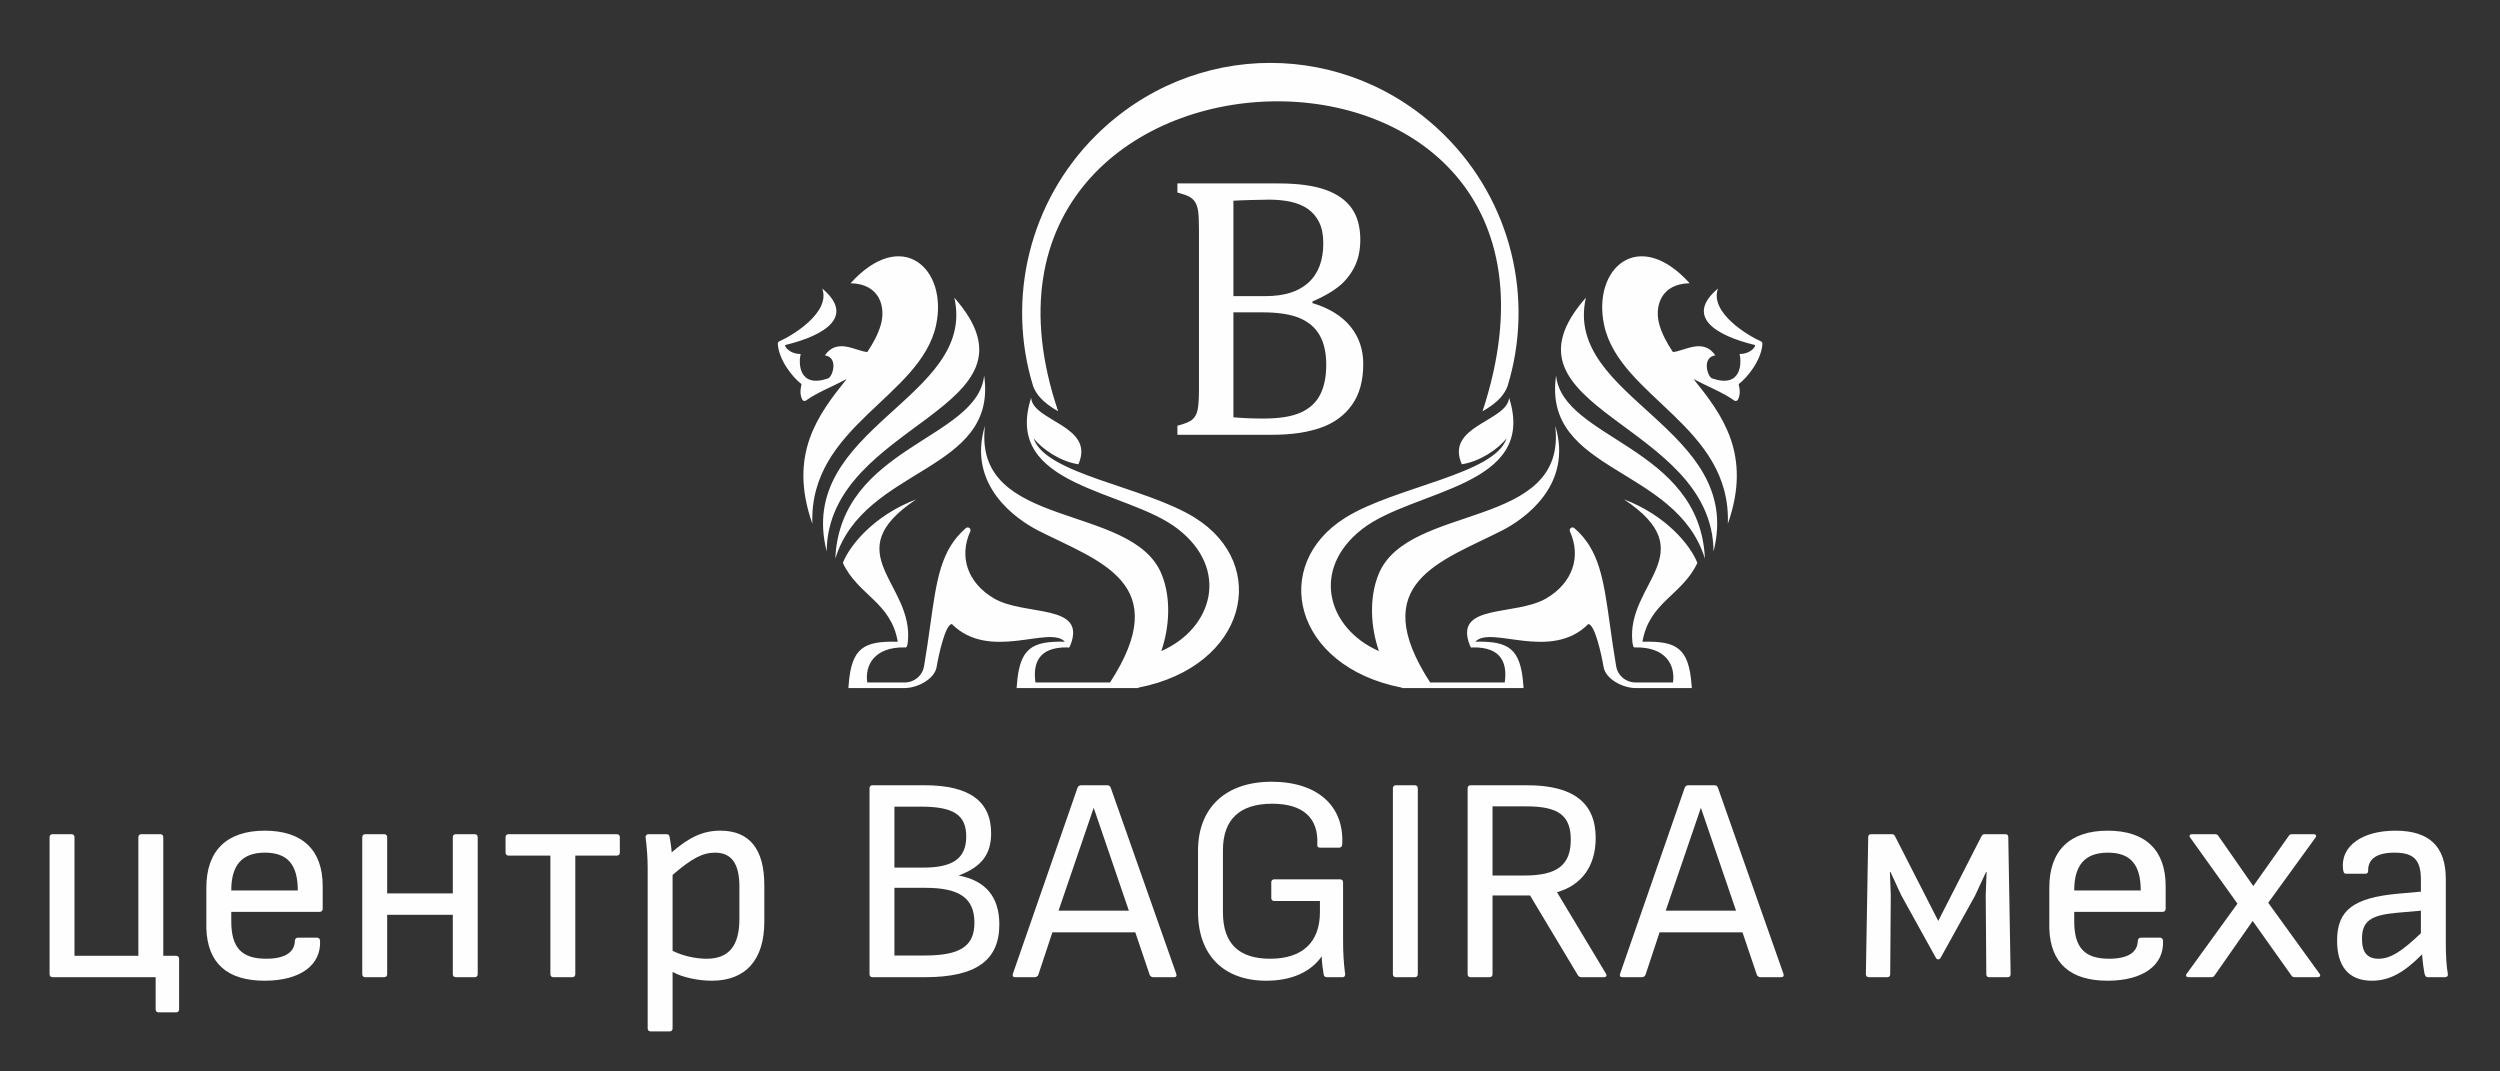
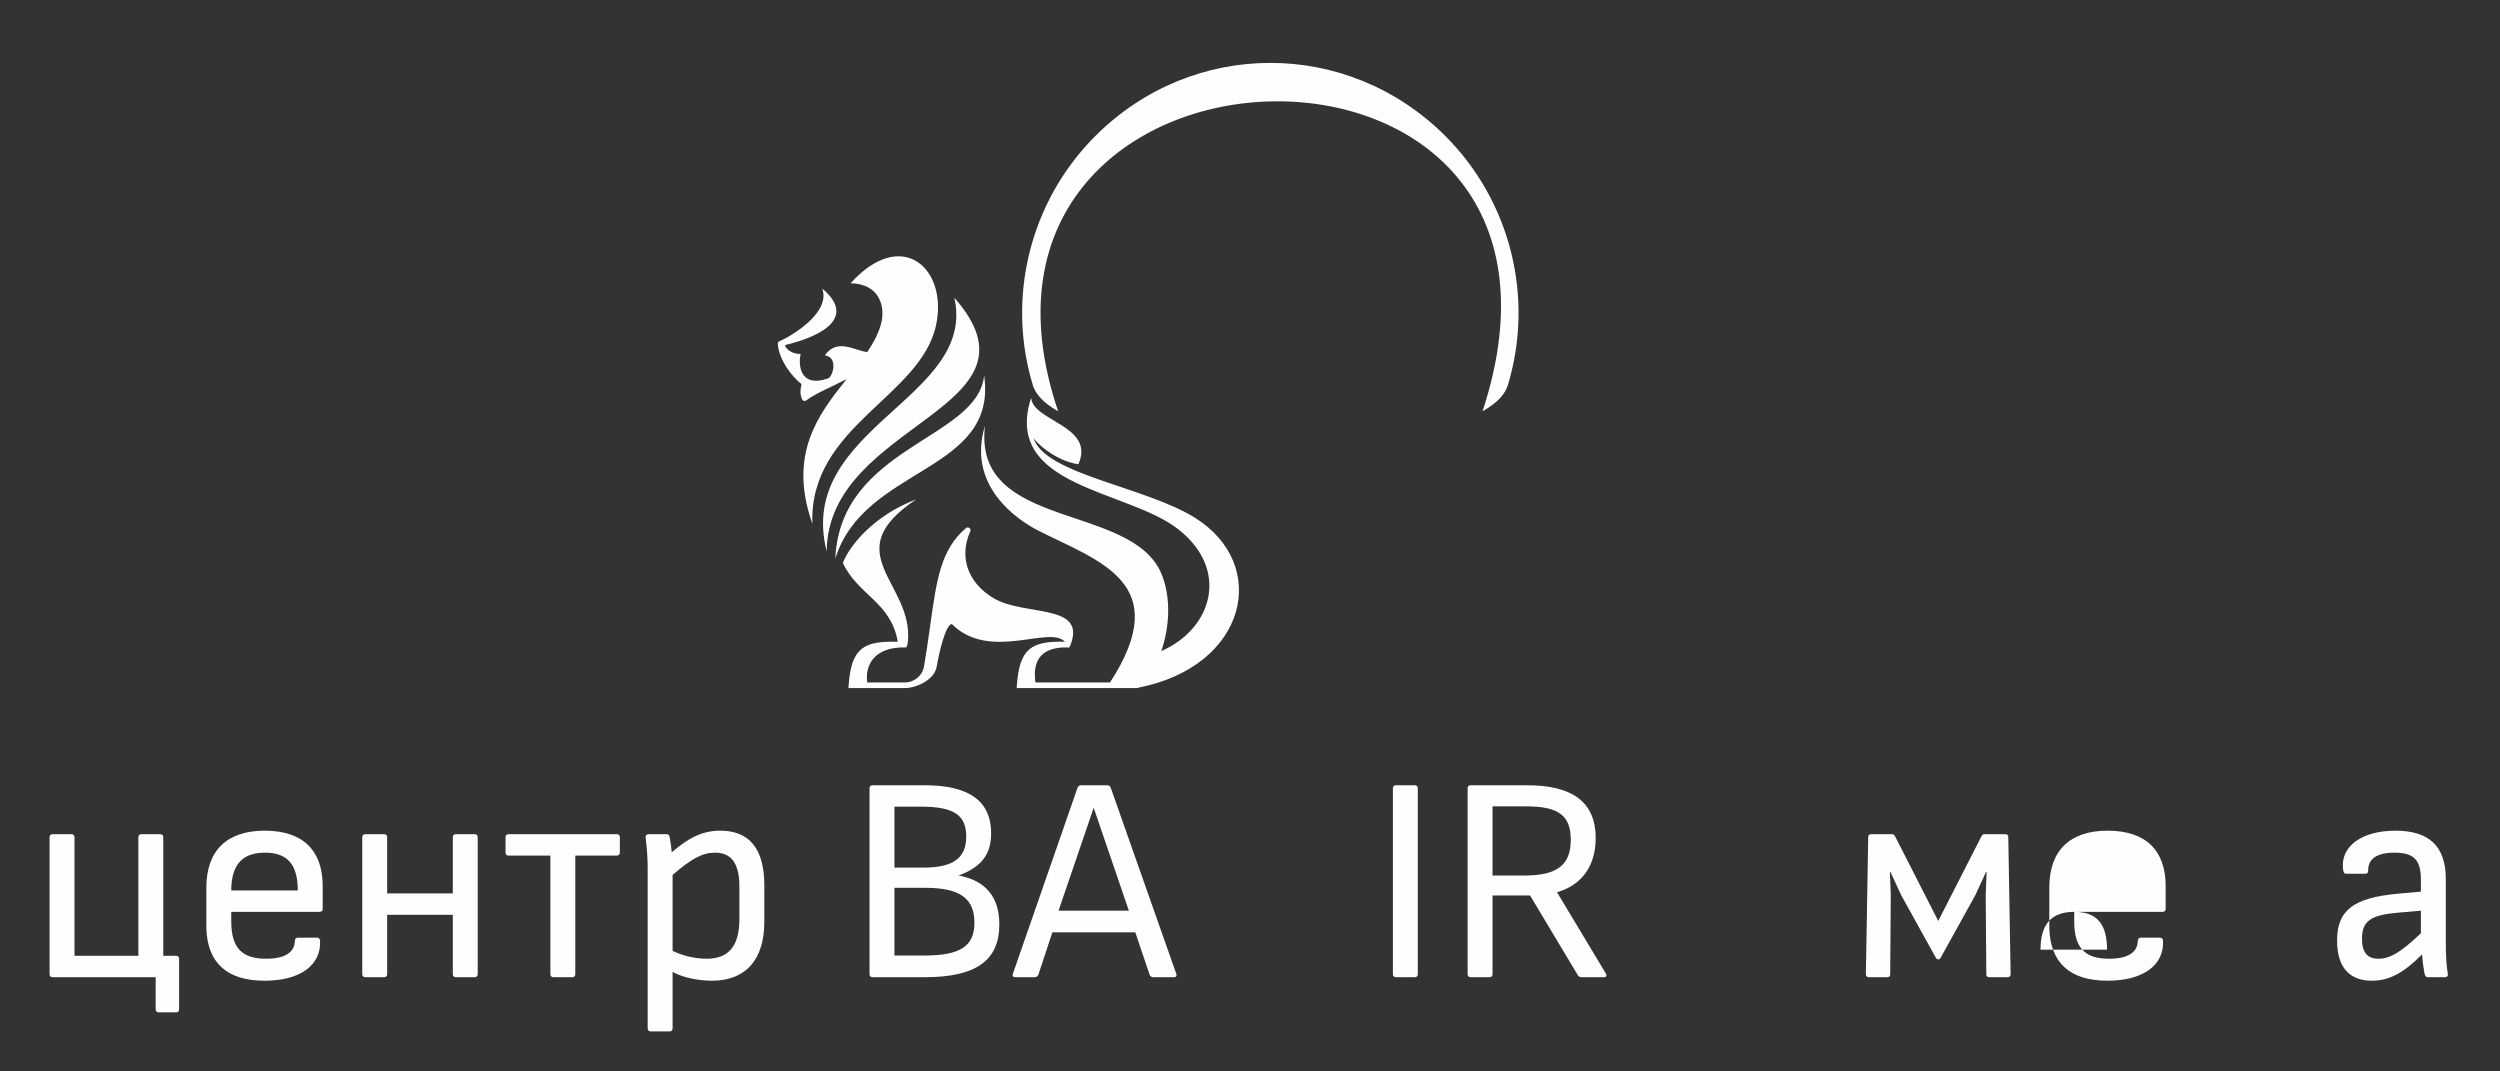
<svg xmlns="http://www.w3.org/2000/svg" xml:space="preserve" width="210mm" height="90mm" version="1.1" style="shape-rendering:geometricPrecision; text-rendering:geometricPrecision; image-rendering:optimizeQuality; fill-rule:evenodd; clip-rule:evenodd" viewBox="0 0 21000 9000">
  <rect x="0" y="0" width="21000" height="9000" fill="#333333" stroke="none" />
  <defs>
    <style type="text/css"> .fil0 {fill:#FEFEFE} </style>
  </defs>
  <g id="Слой_x0020_1">
    <g id="_1864167624448">
      <g>
        <g>
-           <path class="fil0" d="M13321.52 2500.43c-192.65,847.96 1335.77,1091.82 1072.15,2131.68 -8.38,-1091.81 -1899.77,-1190.09 -1072.15,-2131.68l0 0zm999.77 2192.2c-41.75,-944.75 -1194.83,-1000.02 -1250.27,-1538.3 -117.62,818.99 1010.56,759.23 1250.27,1538.3zm-2738.35 776.49c-431.2,-189.09 -576.05,-685.45 -141.11,-1024.59 429.13,-334.5 1477.04,-350.11 1234.34,-1103.37 -13.69,199.21 -540.85,233.66 -396.92,558.61 146.58,-20.83 304.95,-125.58 376.42,-218.79 -96.79,304.04 -934.37,405.63 -1354.78,667.76 -634.97,396.01 -438.83,1248.2 472.46,1427.16l4.56 3.73 994.63 0.01 25.32 0 -1.84 -25.15c-22.57,-308.78 -123.5,-370.37 -403.06,-364.05 129.15,-140.78 631.66,168.99 948.9,-148.25 54.61,1.49 110.72,256.4 128.4,360.9 17.35,102.67 163.6,176.63 267.85,176.63l447.72 0 25.23 0 -1.83 -25.15c-22.82,-312.34 -125.75,-371.77 -412.77,-363.81 57.85,-335.16 333.09,-388.86 461.33,-662.19 -55.53,-144.84 -259.8,-398.83 -616.3,-533.79 680.3,452.53 17.68,704.94 70.47,1197.65 4.48,42 12.45,48.88 23.99,45.81 254.32,-4.97 338.07,145.51 317.07,294.42l-314.83 0c-81.17,0 -149.15,-57.19 -162.68,-137.29 -21.33,-126.25 -37.43,-240.62 -51.96,-344.79 -53.87,-385.14 -88.48,-632.24 -298.98,-814.34 -8.54,-7.31 -20.75,-7.81 -29.71,-1.08 -9.05,6.72 -12.12,18.59 -7.48,28.88 95.71,211.24 24.24,431.7 -198.87,562.43 -260.13,152.47 -781.89,39.09 -641.86,393.93 2.74,6.81 5.81,11.87 8.71,15.27l0.09 2.99 2.9 -0.08c4.57,3.57 8.46,3.32 9.71,-0.34 255.9,-5.64 292.84,145.18 271.76,294.42l-626.51 0c-543.76,-838.17 90.88,-1015.71 601.93,-1275.26 182.78,-92.88 602.11,-379.41 448.55,-881.66 105.17,881.74 -1236.66,643.53 -1483.34,1247.04 -82.09,200.78 -66.32,446.71 2.49,646.34zm2610.28 -3089.7c-430.95,-477.02 -819.49,-123.68 -718.72,350.02 129.07,606.92 1068.57,847.63 1039.44,1670.19 206.01,-584.85 -50.55,-919.6 -288.26,-1215.67 117.69,62.59 252.82,114.96 341.47,180.2 5.23,3.82 11.12,5.07 17.43,3.57 6.31,-1.49 11.12,-5.23 14.03,-10.96 19.17,-37.09 18.51,-77.77 6.39,-130.39 75.86,-56.69 191.99,-204.6 199.2,-338.65 0.5,-9.05 -4.56,-17.1 -12.78,-20.67 -99.77,-43.25 -434.52,-239.47 -360.4,-443.32 -273.99,229.92 -33.45,391.69 312.43,474.94 0.74,21.17 -46.32,75.12 -131.07,75.2 17.85,71.64 19.26,290.6 -230.99,204.69 -37.18,-12.78 -89.56,-176.05 27.39,-193.73 -103.25,-148.99 -257.23,-36.02 -356.25,-27.72 -49.72,-73.87 -90.06,-148.66 -113.3,-228.09 -44.16,-151.66 10.04,-345.96 253.99,-349.61z" />
-         </g>
+           </g>
        <g>
          <path class="fil0" d="M8016.3 2500.43c192.65,847.96 -1335.77,1091.82 -1072.15,2131.68 8.38,-1091.81 1899.77,-1190.09 1072.15,-2131.68l0 0zm-999.78 2192.2c41.75,-944.75 1194.92,-1000.02 1250.28,-1538.3 117.53,818.99 -1010.48,759.23 -1250.28,1538.3zm2738.28 776.49c431.2,-189.09 576.12,-685.45 141.11,-1024.59 -429.13,-334.5 -1477.05,-350.11 -1234.34,-1103.37 13.69,199.21 540.85,233.66 396.91,558.61 -146.58,-20.83 -304.87,-125.58 -376.41,-218.79 96.78,304.04 934.36,405.63 1354.77,667.76 634.98,396.01 438.76,1248.2 -472.54,1427.16l-4.48 3.73 -994.63 0.01 -25.31 0 1.83 -25.15c22.57,-308.78 123.51,-370.37 403.06,-364.05 -129.15,-140.78 -631.65,168.99 -948.89,-148.25 -54.53,1.49 -110.64,256.4 -128.4,360.9 -17.35,102.67 -163.6,176.63 -267.77,176.63l-447.64 0 -25.32 0 1.83 -25.15c22.83,-312.34 125.75,-371.77 412.77,-363.81 -57.85,-335.16 -333.09,-388.86 -461.33,-662.19 55.53,-144.84 259.8,-398.83 616.3,-533.79 -680.29,452.53 -17.68,704.94 -70.38,1197.65 -4.49,42 -12.45,48.88 -23.99,45.81 -254.32,-4.97 -338.07,145.51 -317.07,294.42l314.82 0c81.18,0 149.16,-57.19 162.61,-137.29 21.41,-126.25 37.43,-240.62 51.96,-344.79 53.87,-385.14 88.48,-632.24 298.97,-814.34 8.55,-7.31 20.76,-7.81 29.72,-1.08 8.97,6.71 12.12,18.59 7.39,28.88 -95.62,211.24 -24.24,431.7 198.87,562.43 260.14,152.47 781.89,39.09 641.87,393.93 -2.74,6.81 -5.81,11.87 -8.8,15.27l-0.08 2.99 -2.91 -0.08c-4.56,3.57 -8.46,3.32 -9.71,-0.34 -255.9,-5.64 -292.83,145.18 -271.75,294.42l626.5 0c543.76,-838.17 -90.88,-1015.71 -601.85,-1275.26 -182.77,-92.88 -602.1,-379.41 -448.55,-881.66 -105.16,881.74 1236.66,643.53 1483.35,1247.04 82.17,200.78 66.32,446.71 -2.49,646.34zm-2610.2 -3089.7c430.95,-477.02 819.49,-123.68 718.72,350.02 -129.07,606.92 -1068.58,847.63 -1039.44,1670.19 -206.01,-584.85 50.55,-919.6 288.27,-1215.67 -117.79,62.59 -252.83,114.96 -341.48,180.2 -5.23,3.82 -11.21,5.07 -17.43,3.57 -6.3,-1.49 -11.12,-5.23 -14.03,-10.96 -19.17,-37.09 -18.59,-77.77 -6.39,-130.39 -75.87,-56.69 -191.98,-204.6 -199.21,-338.65 -0.49,-9.05 4.49,-17.1 12.79,-20.67 99.77,-43.25 434.52,-239.47 360.4,-443.32 273.99,229.92 33.44,391.69 -312.43,474.94 -0.75,21.17 46.32,75.12 130.98,75.2 -17.85,71.64 -19.25,290.6 231.08,204.69 37.1,-12.78 89.56,-176.05 -27.39,-193.73 103.34,-148.99 257.22,-36.02 356.25,-27.72 49.72,-73.87 90.05,-148.66 113.22,-228.09 44.23,-151.66 -9.96,-345.96 -253.91,-349.61z" />
        </g>
        <path class="fil0" d="M12141.05 1142.67c550.47,550.47 750.26,1361.83 521.84,2102.8 -23.83,59.77 -67.65,128.24 -209.5,209.42 1171.5,-3566.31 -4706.78,-3375.82 -3564.98,0 -141.85,-81.18 -185.76,-149.65 -209.59,-209.42 -228.42,-741.05 -28.63,-1552.4 521.84,-2102.8 819,-819.07 2121.31,-819.07 2940.39,0z" />
-         <path class="fil0" d="M10360.64 3505.27c75.53,6.89 159.45,10.54 252.41,10.54 135.13,0 239.71,-16.93 314.67,-51.21 74.45,-33.87 128.82,-83.92 162.1,-150.48 33.78,-66.49 50.71,-149.99 50.71,-249.67 0,-100.27 -18.51,-182.69 -54.94,-247.6 -36.94,-64.92 -93.47,-113.47 -169.49,-145.18 -76.53,-32.2 -181.62,-48.06 -315.75,-48.06l-239.71 0 0 881.66zm270.92 -1017.87c156.79,0 276.65,-38.01 359.48,-113.46 82.92,-76.03 124.59,-185.85 124.59,-330.52 0,-71.21 -11.62,-129.81 -34.87,-176.79 -23.24,-46.98 -55.44,-84.5 -96.11,-112.47 -40.68,-27.97 -88.73,-47.48 -144.68,-59.69 -55.44,-11.61 -115.62,-17.42 -180.53,-17.42 -39.59,0 -90.8,1.08 -154.71,3.15 -64.41,2.08 -111.89,3.65 -144.1,5.81l0 801.4 270.93 -0.01zm-741.3 1164.62l0 -76.03c64.41,-16.35 107.15,-34.36 128.82,-54.95 21.66,-20 35.94,-48.55 42.24,-85.49 6.89,-36.94 10.05,-93.96 10.05,-170l0 -1338.25c0,-70.8 -2.66,-123.01 -7.39,-155.22 -5.23,-32.78 -13.69,-57.52 -25.9,-76.03 -11.62,-17.93 -27.48,-32.2 -46.98,-43.24 -19.5,-10.54 -53.37,-22.66 -100.85,-35.86l0 -76.11 846.31 0c164.17,0 295.65,17.43 395.42,52.79 99.28,34.86 173.15,86.57 221.71,155.21 48.55,68.65 72.88,156.79 72.88,265.03 0,89.73 -17.43,167.83 -51.8,233.9 -34.78,65.99 -79.68,120.35 -135.62,163.68 -55.44,43.25 -127.25,83.92 -214.89,120.85l0 13.78c140.44,42.25 246.51,107.65 318.9,195.89 71.79,88.15 108.23,193.23 108.23,314.66 0,140.45 -31.12,254.99 -93.96,343.14 -62.25,88.73 -149.41,153.14 -261.79,192.73 -112.47,39.6 -248.68,59.68 -408.63,59.68l-796.75 0 0 -0.16z" />
      </g>
    </g>
    <g id="_1864167621808">
      <path class="fil0" d="M1479.86 8028.77c14.77,0 24.62,9.85 24.62,24.62l0 425.85c0,14.77 -9.85,24.62 -24.62,24.62l-147.69 0c-14.77,0 -24.62,-9.85 -24.62,-24.62l0 -270.78 -866.48 0.01c-14.77,0 -24.61,-9.85 -24.61,-24.62l0 -1152.02c0,-14.76 9.84,-24.61 24.61,-24.61l160.01 0c14.77,0 24.62,9.85 24.62,24.62l0 996.94 536.62 -0.01 0 -996.94c0,-14.76 9.85,-24.61 24.62,-24.61l160 0c14.77,0 24.61,9.85 24.61,24.62l0 996.94 108.31 -0.01z" />
      <path class="fil0" d="M1942.63 7659.53l0 78.78c0,221.54 86.16,315.08 292.93,315.08 155.08,0 238.78,-51.7 241.24,-150.16 0,-17.23 12.31,-27.08 27.08,-27.08l159.99 0.01c12.31,0 22.16,9.84 24.62,22.15 12.31,209.24 -167.38,339.7 -465.23,339.7 -315.08,0 -480.01,-147.7 -489.85,-438.16l0 -344.62c0,-310.16 172.31,-477.55 489.85,-477.55 317.54,0 487.39,162.47 487.39,465.24l0 192c0,14.77 -9.85,24.62 -24.62,24.62l-743.4 -0.01zm283.09 -497.23c-192.01,0 -283.08,103.38 -283.08,317.54l558.77 0c0,-216.62 -86.15,-317.54 -275.7,-317.54l0.01 0z" />
      <path class="fil0" d="M3988.2 7007.22c14.77,0 24.62,9.85 24.62,24.62l0 1152.01c0,14.78 -9.85,24.62 -24.62,24.62l-160 0c-14.77,0 -24.62,-9.85 -24.62,-24.62l0 -499.7 -551.39 0 0 499.7c0,14.78 -9.85,24.62 -24.62,24.62l-159.99 0c-14.78,0 -24.63,-9.85 -24.63,-24.62l0 -1152.02c0,-14.76 9.85,-24.61 24.63,-24.61l160 0c14.77,0 24.62,9.85 24.62,24.62l0 472.62 551.38 0 0 -472.63c0,-14.76 9.85,-24.61 24.62,-24.61l160 0z" />
      <path class="fil0" d="M5182.06 7007.22c14.77,0 24.62,9.85 24.62,24.62l0 130.47c0,14.77 -9.85,24.61 -24.62,24.61l-349.54 0 0 996.93c0,14.78 -9.85,24.62 -24.62,24.62l-159.99 0c-14.77,0 -24.62,-9.85 -24.62,-24.62l0 -996.94 -352.01 0.01c-14.77,0 -24.61,-9.85 -24.61,-24.62l0 -130.47c0,-14.76 9.84,-24.61 24.61,-24.61l910.78 0z" />
      <path class="fil0" d="M6051 6977.68c241.23,0 369.24,150.16 369.24,457.86l0 307.69c0,317.54 -155.08,494.78 -440.63,494.78 -113.23,0 -246.15,-27.08 -329.84,-73.85l0 475.08c0,14.77 -9.86,24.62 -24.63,24.62l-159.99 0c-14.77,0 -24.62,-9.85 -24.62,-24.62l0 -1353.87c0,-73.84 -7.38,-177.23 -17.23,-248.61 -2.46,-19.69 9.85,-29.54 24.62,-29.54l150.15 0c17.23,0 24.62,7.39 27.08,24.62 4.92,27.08 14.77,88.62 17.23,128 147.7,-128 263.39,-182.15 408.62,-182.15l0 -0.01zm160 740.93l0 -270.77c0,-196.93 -68.92,-285.54 -204.31,-285.54 -105.84,0 -196.92,49.23 -356.92,187.08l0 637.54c88.61,44.32 196.92,66.47 285.53,66.47 189.55,0 275.7,-110.78 275.7,-334.78z" />
      <path class="fil0" d="M7766.71 6596.14c374.16,0 558.78,132.92 558.78,403.7 0,177.23 -81.23,283.08 -273.24,354.46 226.47,41.85 342.16,179.7 342.16,411.08 0,302.78 -196.92,443.09 -625.24,443.09l-440.61 0c-14.77,0 -24.62,-9.85 -24.62,-24.62l0 -1563.1c0,-14.77 9.85,-24.62 24.62,-24.62l438.15 0.01zm-32 179.69l-221.54 0 0 512.01 243.7 0c248.62,0 359.39,-78.77 359.39,-260.93 0,-182.15 -105.85,-251.07 -381.54,-251.07l-0.01 -0.01zm39.39 681.86l-260.93 0 0 568.62 253.54 0c300.31,0 418.47,-78.77 418.47,-275.7 0,-204.3 -123.08,-292.92 -411.08,-292.92z" />
      <path class="fil0" d="M9881.21 8181.39c4.92,17.23 -2.46,27.08 -19.69,27.08l-174.78 0c-12.31,0 -24.62,-7.38 -29.54,-19.7l-120.61 -356.92 -696.63 0 -118.16 356.92c-4.91,12.32 -17.22,19.7 -29.53,19.7l-164.93 0c-17.23,0 -24.62,-9.85 -19.69,-27.08l544.01 -1565.56c4.92,-12.31 17.23,-19.69 29.53,-19.69l219.08 0c12.31,0 24.62,4.92 29.54,19.69l551.4 1565.56zm-694.17 -1395.71l-295.39 864.01 590.78 0 -295.39 -864.01z" />
-       <path class="fil0" d="M11087.37 7662c0,253.55 -147.69,391.39 -418.47,391.39 -265.84,0 -396.31,-130.46 -396.31,-391.39l0 -519.39c0,-258.47 140.31,-391.39 413.55,-391.39 260.92,0 391.38,120.61 379.08,344.62 -2.47,14.77 7.38,24.62 22.15,24.62l160.01 0c14.77,0 24.62,-7.39 27.07,-24.62 19.7,-324.93 -206.77,-529.24 -593.23,-529.24 -384,0 -617.86,216.62 -617.86,578.47l0 514.46c0,361.85 214.16,578.47 573.55,578.47 209.23,0 371.7,-71.38 465.23,-204.31 2.46,59.08 9.85,113.24 17.23,155.08 2.46,12.31 12.31,19.69 27.08,19.69l130.47 0.01c14.77,0 24.61,-9.85 22.15,-27.08 -12.31,-91.08 -17.23,-182.16 -17.23,-285.54l0 -484.93c0,-14.77 -9.85,-24.62 -24.62,-24.62l-553.85 0c-14.77,0 -24.62,9.85 -24.62,24.62l0 132.93c0,14.77 9.85,24.61 24.62,24.61l384 0 0 93.54z" />
      <path class="fil0" d="M11884.92 6596.14c14.78,0 24.62,9.85 24.62,24.62l0 1563.09c0,14.78 -9.84,24.62 -24.62,24.62l-160 0c-14.77,0 -24.62,-9.85 -24.62,-24.62l0 -1563.1c0,-14.77 9.85,-24.62 24.62,-24.62l160 0.01z" />
      <path class="fil0" d="M13489.87 8178.93c9.85,17.23 2.46,29.54 -17.23,29.54l-189.54 0c-9.85,0 -22.15,-4.93 -29.54,-17.23l-401.24 -669.55 -315.08 0 0 662.16c0,14.77 -9.85,24.62 -24.62,24.62l-160 0c-14.76,0 -24.61,-9.85 -24.61,-24.62l0 -1563.1c0,-14.77 9.85,-24.62 24.61,-24.62l475.09 0.01c388.93,0 576,147.69 576,443.08 0,236.31 -118.15,396.31 -324.92,455.39l411.08 684.32zm-952.63 -824.63l268.31 0c275.7,0 388.93,-88.61 388.93,-300.31 0,-204.3 -103.38,-280.61 -374.16,-280.61l-283.08 -0.01 0 580.93z" />
-       <path class="fil0" d="M14981.58 8181.39c4.92,17.23 -2.46,27.08 -19.69,27.08l-174.77 0c-12.31,0 -24.62,-7.38 -29.54,-19.7l-120.61 -356.92 -696.63 0 -118.16 356.92c-4.92,12.32 -17.23,19.7 -29.54,19.7l-164.92 0c-17.23,0 -24.62,-9.85 -19.69,-27.08l544 -1565.56c4.93,-12.31 17.23,-19.69 29.54,-19.69l219.08 0c12.31,0 24.62,4.92 29.54,19.69l551.39 1565.56zm-694.16 -1395.71l-295.39 864.01 590.78 0 -295.39 -864.01z" />
      <path class="fil0" d="M16281.29 7735.85l-361.85 -708.94c-7.38,-14.77 -14.77,-19.69 -27.08,-19.69l-174.77 0c-14.77,0 -24.62,7.39 -24.62,24.62l-19.69 1152.01c0,14.78 9.85,24.62 24.62,24.62l155.08 0c14.77,0 24.62,-7.38 24.62,-24.62l4.92 -664.63 -7.38 -194.46 4.91 0 91.08 196.93 290.47 524.31c9.85,17.23 29.54,17.23 39.38,0l290.47 -524.31 91.08 -196.93 4.92 0 -7.38 194.47 4.92 664.62c0,17.24 9.85,24.62 24.62,24.62l155.08 0c14.77,0 24.61,-9.85 24.61,-24.62l-19.69 -1152.02c0,-17.22 -9.85,-24.61 -24.61,-24.61l-174.78 0c-12.31,0 -19.69,4.92 -27.08,19.69l-361.85 708.94z" />
-       <path class="fil0" d="M17423.46 7659.53l0 78.78c0,221.54 86.15,315.08 292.93,315.08 155.08,0 238.77,-51.7 241.24,-150.16 0,-17.23 12.3,-27.08 27.07,-27.08l160 0.01c12.31,0 22.15,9.84 24.62,22.15 12.31,209.24 -167.38,339.7 -465.23,339.7 -315.09,0 -480.01,-147.7 -489.86,-438.16l0 -344.62c0,-310.16 172.32,-477.55 489.86,-477.55 317.54,0 487.39,162.47 487.39,465.24l0 192c0,14.77 -9.85,24.62 -24.62,24.62l-743.4 -0.01zm283.08 -497.23c-192,0 -283.08,103.38 -283.08,317.54l558.78 0c0,-216.62 -86.15,-317.54 -275.7,-317.54z" />
-       <path class="fil0" d="M19434.57 7007.22c19.69,0 27.08,14.77 14.77,29.54l-396.31 546.47 430.77 595.7c12.31,14.77 4.92,29.54 -14.77,29.54l-192.01 0c-12.3,0 -22.15,-2.46 -29.54,-14.77l-324.92 -457.85 -320.01 457.85c-7.38,12.31 -17.23,14.77 -29.54,14.77l-189.54 0c-19.69,0 -27.08,-14.77 -14.77,-29.54l425.85 -588.32 -396.31 -553.85c-12.31,-14.77 -4.92,-29.54 14.77,-29.54l192 0c12.31,0 22.16,2.46 29.55,14.77l292.92 420.93 297.85 -420.93c7.38,-12.31 17.23,-14.77 29.54,-14.77l179.7 0z" />
+       <path class="fil0" d="M17423.46 7659.53l0 78.78c0,221.54 86.15,315.08 292.93,315.08 155.08,0 238.77,-51.7 241.24,-150.16 0,-17.23 12.3,-27.08 27.07,-27.08l160 0.01c12.31,0 22.15,9.84 24.62,22.15 12.31,209.24 -167.38,339.7 -465.23,339.7 -315.09,0 -480.01,-147.7 -489.86,-438.16l0 -344.62c0,-310.16 172.32,-477.55 489.86,-477.55 317.54,0 487.39,162.47 487.39,465.24l0 192c0,14.77 -9.85,24.62 -24.62,24.62l-743.4 -0.01zc-192,0 -283.08,103.38 -283.08,317.54l558.78 0c0,-216.62 -86.15,-317.54 -275.7,-317.54z" />
      <path class="fil0" d="M20544.74 7910.62c0,115.69 4.92,204.31 17.23,270.77 2.46,17.24 -7.38,27.08 -24.62,27.08l-142.77 0c-19.7,0 -24.62,-14.77 -29.54,-34.46 -4.93,-22.16 -14.77,-93.54 -19.7,-157.54 -155.07,157.54 -278.15,221.54 -420.93,221.54 -192,0 -292.92,-115.69 -292.92,-337.24 0,-256.01 137.84,-359.39 512,-393.85l192.01 -17.23 0 -100.92c0,-164.93 -59.09,-226.47 -221.55,-226.47 -147.69,0 -224,51.69 -221.54,152.61 0,14.77 -7.38,24.63 -22.15,24.63l-162.46 0c-17.23,0 -24.62,-12.32 -27.08,-46.78 -17.23,-187.07 162.46,-315.08 440.62,-315.08 285.54,0 423.39,132.93 423.39,406.16l0 526.78 0.01 0zm-704.02 -24.62c0,113.23 44.31,167.39 137.85,167.39 98.46,0 192,-56.62 356.93,-214.16l0 -189.54 -196.93 17.23c-226.46,19.69 -297.85,71.38 -297.85,219.07l0 0.01z" />
    </g>
  </g>
</svg>